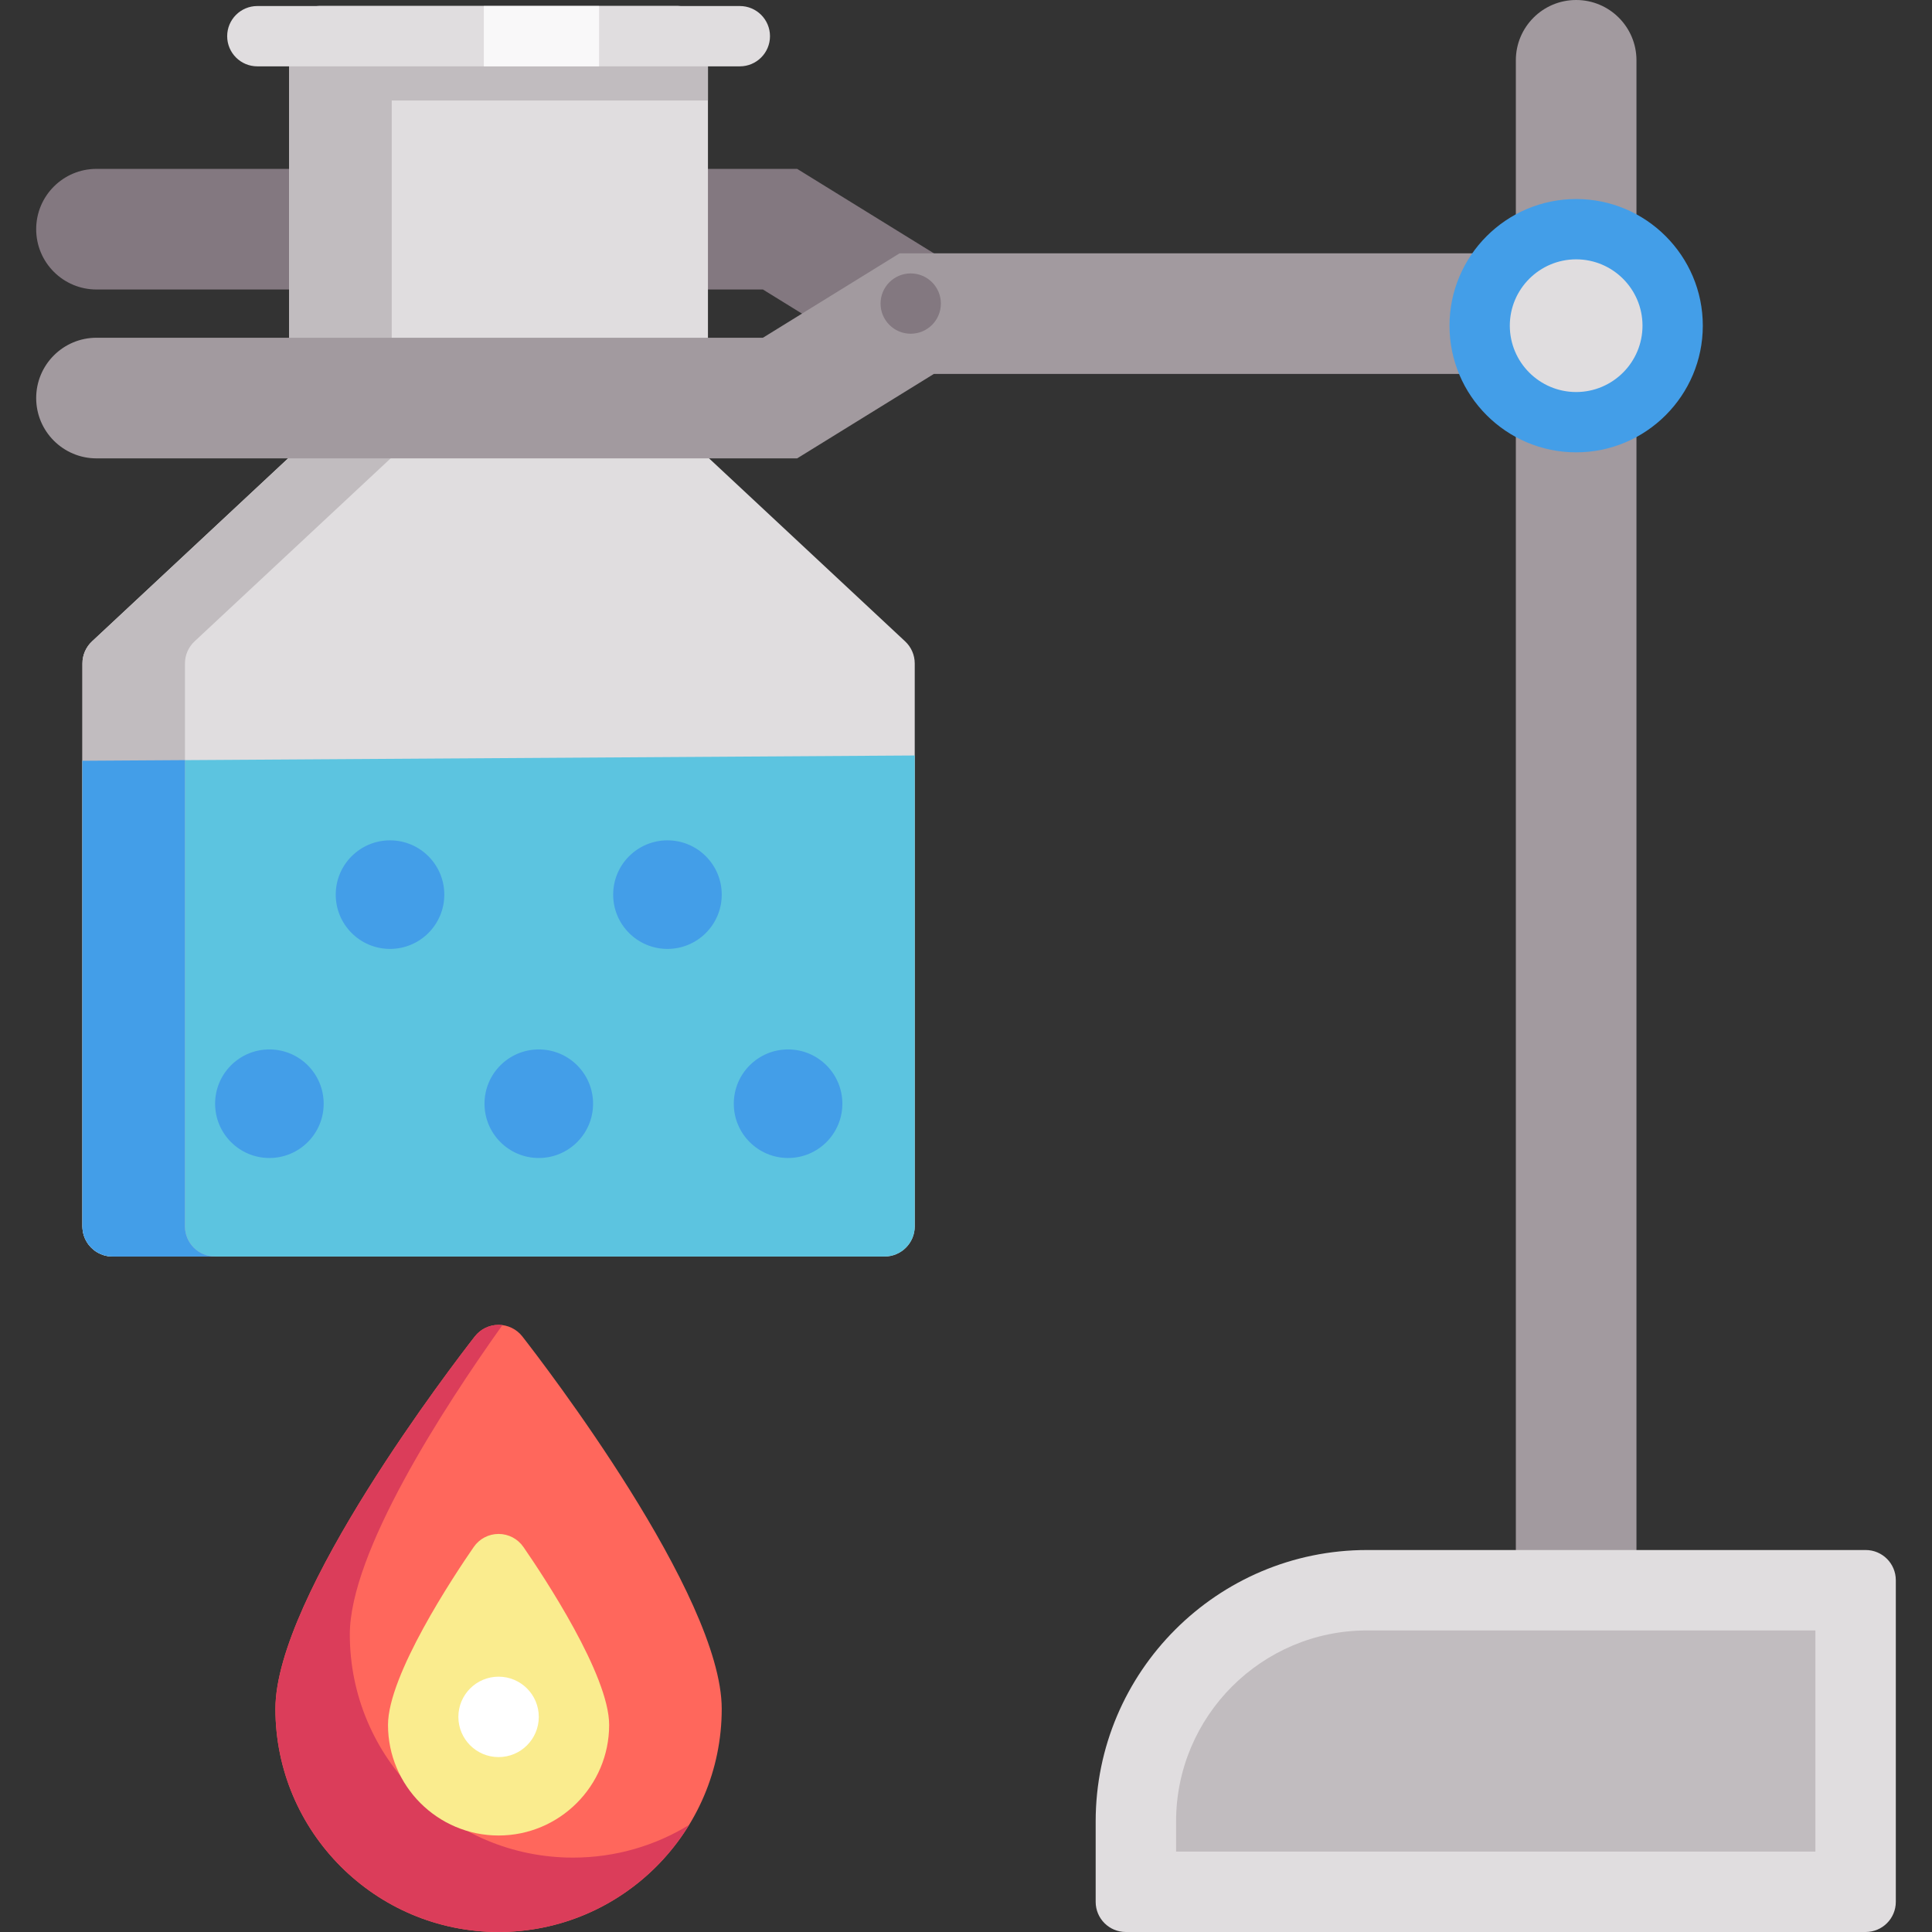
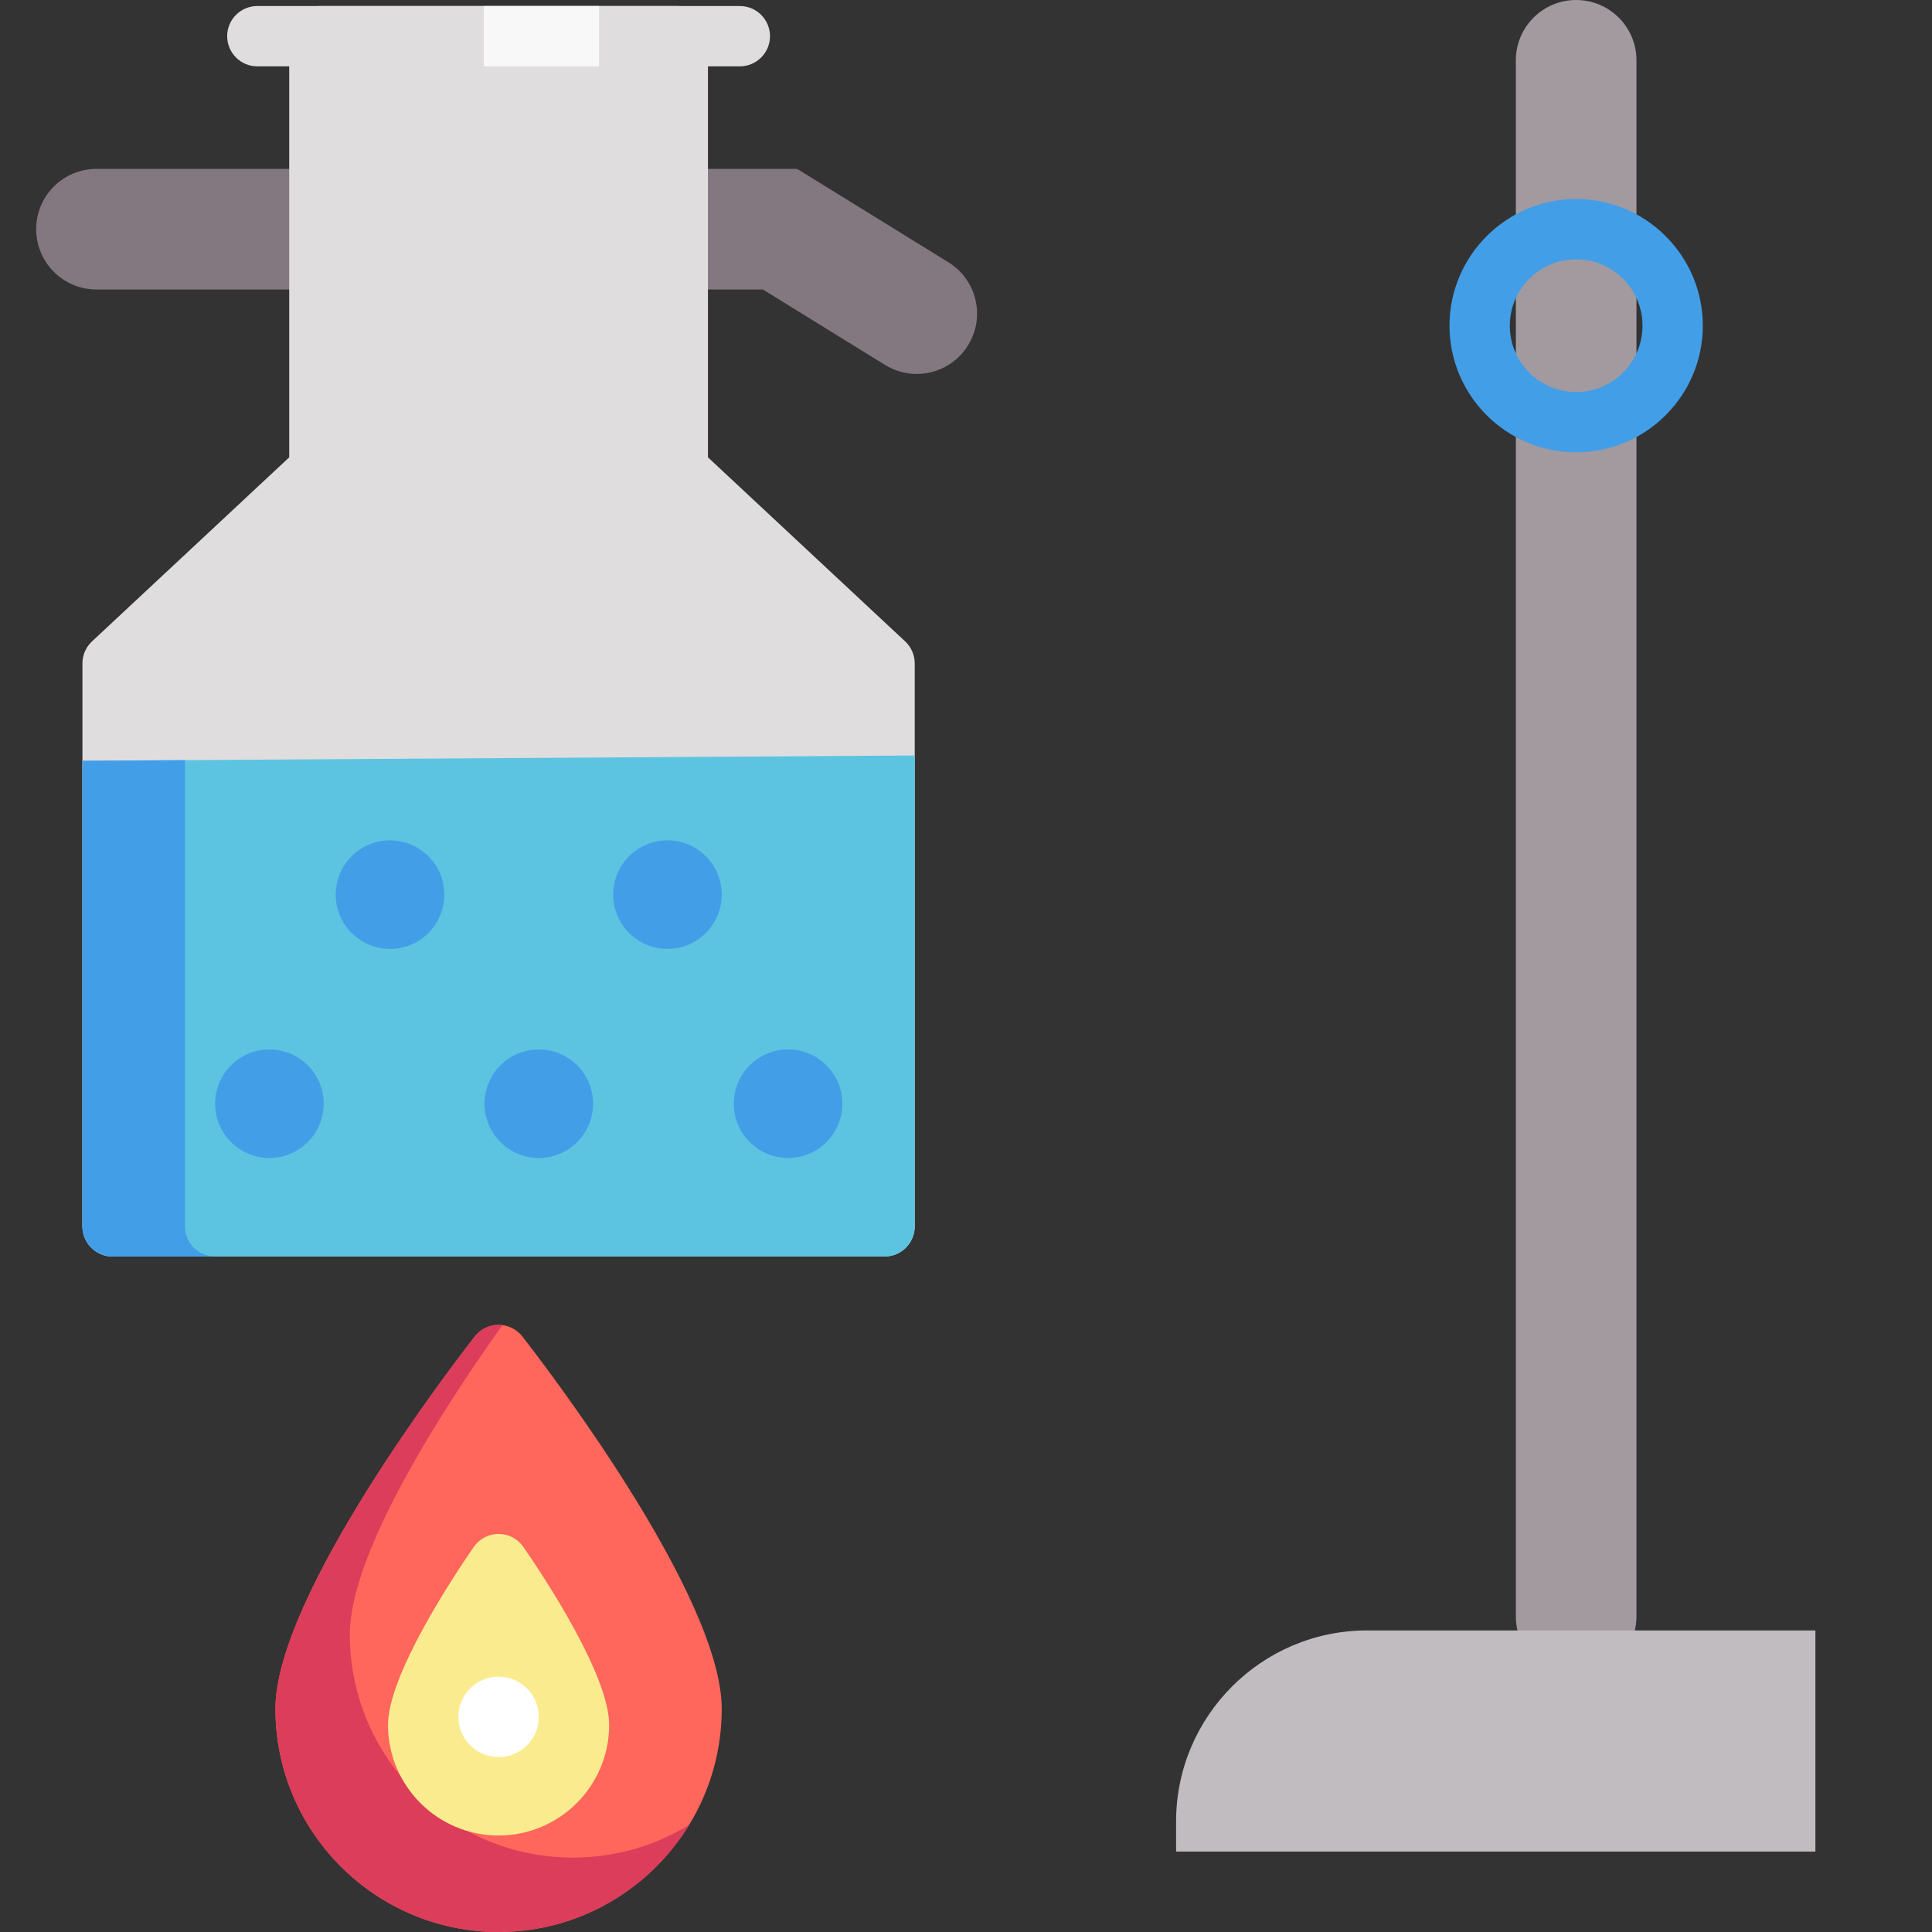
<svg xmlns="http://www.w3.org/2000/svg" version="1.1" id="Layer_1" x="0px" y="0px" viewBox="0 0 512 512" style="enable-background:new 0 0 512 512;" xml:space="preserve">
  <rect x="0" y="0" width="512" height="512" fill="#333333" stroke="none" />
  <path style="fill:#837880;" d="M242.931,99.099c-2.865,0-5.766-0.77-8.384-2.387L202.18,76.72H25.573  c-8.827,0-15.983-7.156-15.983-15.983s7.156-15.983,15.983-15.983h185.683l40.09,24.761c7.51,4.639,9.837,14.487,5.199,21.998  C253.524,96.405,248.29,99.099,242.931,99.099z" />
  <path style="fill:#E0DDDF;" d="M239.875,169.974l-52.261-48.777V9.59c0-4.414-3.577-7.992-7.992-7.992H84.636  c-4.415,0-7.992,3.578-7.992,7.992v111.607l-52.261,48.777c-1.619,1.511-2.539,3.627-2.539,5.842v149.178  c0,4.414,3.577,7.992,7.992,7.992h204.587c4.415,0,7.992-3.578,7.992-7.992V175.817  C242.414,173.602,241.495,171.486,239.875,169.974z" />
  <path style="fill:#5CC4E0;" d="M21.844,324.995c0,4.414,3.578,7.992,7.992,7.992h204.587c4.414,0,7.992-3.578,7.992-7.992V200.211  l-220.57,1.4V324.995z" />
-   <path style="fill:#C1BCBF;" d="M187.614,9.59c0-4.414-3.577-7.992-7.992-7.992h-67.815H84.635c-4.415,0-7.992,3.578-7.992,7.992  v17.049v94.559l-52.261,48.777c-1.619,1.511-2.539,3.627-2.539,5.842v149.178c0,4.414,3.577,7.992,7.992,7.992h27.172  c-4.415,0-7.992-3.578-7.992-7.992V175.817c0-2.215,0.92-4.33,2.539-5.842l52.261-48.777V26.639h83.799L187.614,9.59L187.614,9.59z" />
  <path style="fill:#439EE8;" d="M49.016,324.995V201.438l-27.172,0.173v123.384c0,4.414,3.578,7.992,7.992,7.992h27.172  C52.593,332.986,49.016,329.408,49.016,324.995z" />
  <path style="fill:#E0DDDF;" d="M196.062,17.582H68.196c-4.415,0-7.992-3.578-7.992-7.992s3.577-7.992,7.992-7.992h127.867  c4.415,0,7.992,3.578,7.992,7.992S200.477,17.582,196.062,17.582z" />
  <rect x="128.218" y="1.598" style="fill:#F9F8F9;" width="30.546" height="15.983" />
  <g>
    <circle style="fill:#439EE8;" cx="103.359" cy="237.086" r="14.385" />
    <circle style="fill:#439EE8;" cx="176.882" cy="237.086" r="14.385" />
    <circle style="fill:#439EE8;" cx="208.849" cy="292.495" r="14.385" />
    <circle style="fill:#439EE8;" cx="142.785" cy="292.495" r="14.385" />
    <circle style="fill:#439EE8;" cx="71.392" cy="292.495" r="14.385" />
  </g>
  <path style="fill:#FF675C;" d="M138.429,354.175c-1.515-1.939-3.838-3.074-6.3-3.074s-4.784,1.135-6.3,3.074  c-5.408,6.928-52.839,68.559-52.839,98.687c0,32.609,26.529,59.138,59.138,59.138s59.138-26.529,59.138-59.138  C191.267,422.734,143.836,361.103,138.429,354.175z" />
  <path style="fill:#DB3D5A;" d="M151.842,492.287c-32.609,0-59.138-26.529-59.138-59.138c0-21.721,24.652-59.813,40.437-81.979  c-0.334-0.043-0.671-0.069-1.011-0.069c-2.461,0-4.784,1.135-6.3,3.074c-5.408,6.928-52.839,68.559-52.839,98.687  c0,32.609,26.529,59.138,59.138,59.138c21.345,0,40.083-11.369,50.483-28.368C173.641,489.119,163.106,492.287,151.842,492.287z" />
  <path style="fill:#FAEC8E;" d="M138.705,409.959c-1.492-2.16-3.95-3.449-6.576-3.449c-2.626,0-5.084,1.289-6.576,3.449  c-5.332,7.719-22.727,33.932-22.727,47.165c0,16.158,13.146,29.303,29.303,29.303s29.303-13.145,29.303-29.303  C161.432,443.891,144.037,417.678,138.705,409.959z" />
  <circle style="fill:#FFFFFF;" cx="132.129" cy="454.993" r="10.656" />
  <g>
    <path style="fill:#A29A9F;" d="M417.698,444.337c-8.827,0-15.983-7.156-15.983-15.983V15.983C401.715,7.156,408.871,0,417.698,0   c8.827,0,15.983,7.156,15.983,15.983v412.37C433.682,437.181,426.525,444.337,417.698,444.337z" />
-     <path style="fill:#A29A9F;" d="M211.256,121.473H25.573c-8.827,0-15.983-7.156-15.983-15.983s7.156-15.983,15.983-15.983H202.18   l36.229-22.377H412.37c8.827,0,15.983,7.156,15.983,15.983s-7.156,15.983-15.983,15.983H247.485L211.256,121.473z" />
  </g>
  <circle style="fill:#837880;" cx="241.349" cy="80.45" r="7.992" />
-   <path style="fill:#E0DDDF;" d="M494.418,410.772H362.289c-39.66,0-71.925,32.265-71.925,71.925v21.311  c0,4.414,3.577,7.992,7.992,7.992h196.062c4.415,0,7.992-3.578,7.992-7.992v-85.245C502.41,414.35,498.833,410.772,494.418,410.772z  " />
  <path style="fill:#C1BCBF;" d="M311.675,490.689v-7.992c0-27.908,22.706-50.614,50.614-50.614h118.81v58.606H311.675z" />
-   <path style="fill:#E0DDDF;" d="M417.698,111.883c-14.1,0-25.573-11.472-25.573-25.573s11.473-25.573,25.573-25.573  c14.101,0,25.573,11.472,25.573,25.573S431.799,111.883,417.698,111.883z" />
  <path style="fill:#439EE8;" d="M417.698,68.728c9.694,0,17.582,7.887,17.582,17.582s-7.887,17.582-17.582,17.582  s-17.582-7.887-17.582-17.582S408.004,68.728,417.698,68.728 M417.698,52.745c-18.508,0-33.565,15.057-33.565,33.565  s15.057,33.565,33.565,33.565c18.508,0,33.565-15.057,33.565-33.565S436.206,52.745,417.698,52.745L417.698,52.745z" />
  <g>
</g>
  <g>
</g>
  <g>
</g>
  <g>
</g>
  <g>
</g>
  <g>
</g>
  <g>
</g>
  <g>
</g>
  <g>
</g>
  <g>
</g>
  <g>
</g>
  <g>
</g>
  <g>
</g>
  <g>
</g>
  <g>
</g>
</svg>